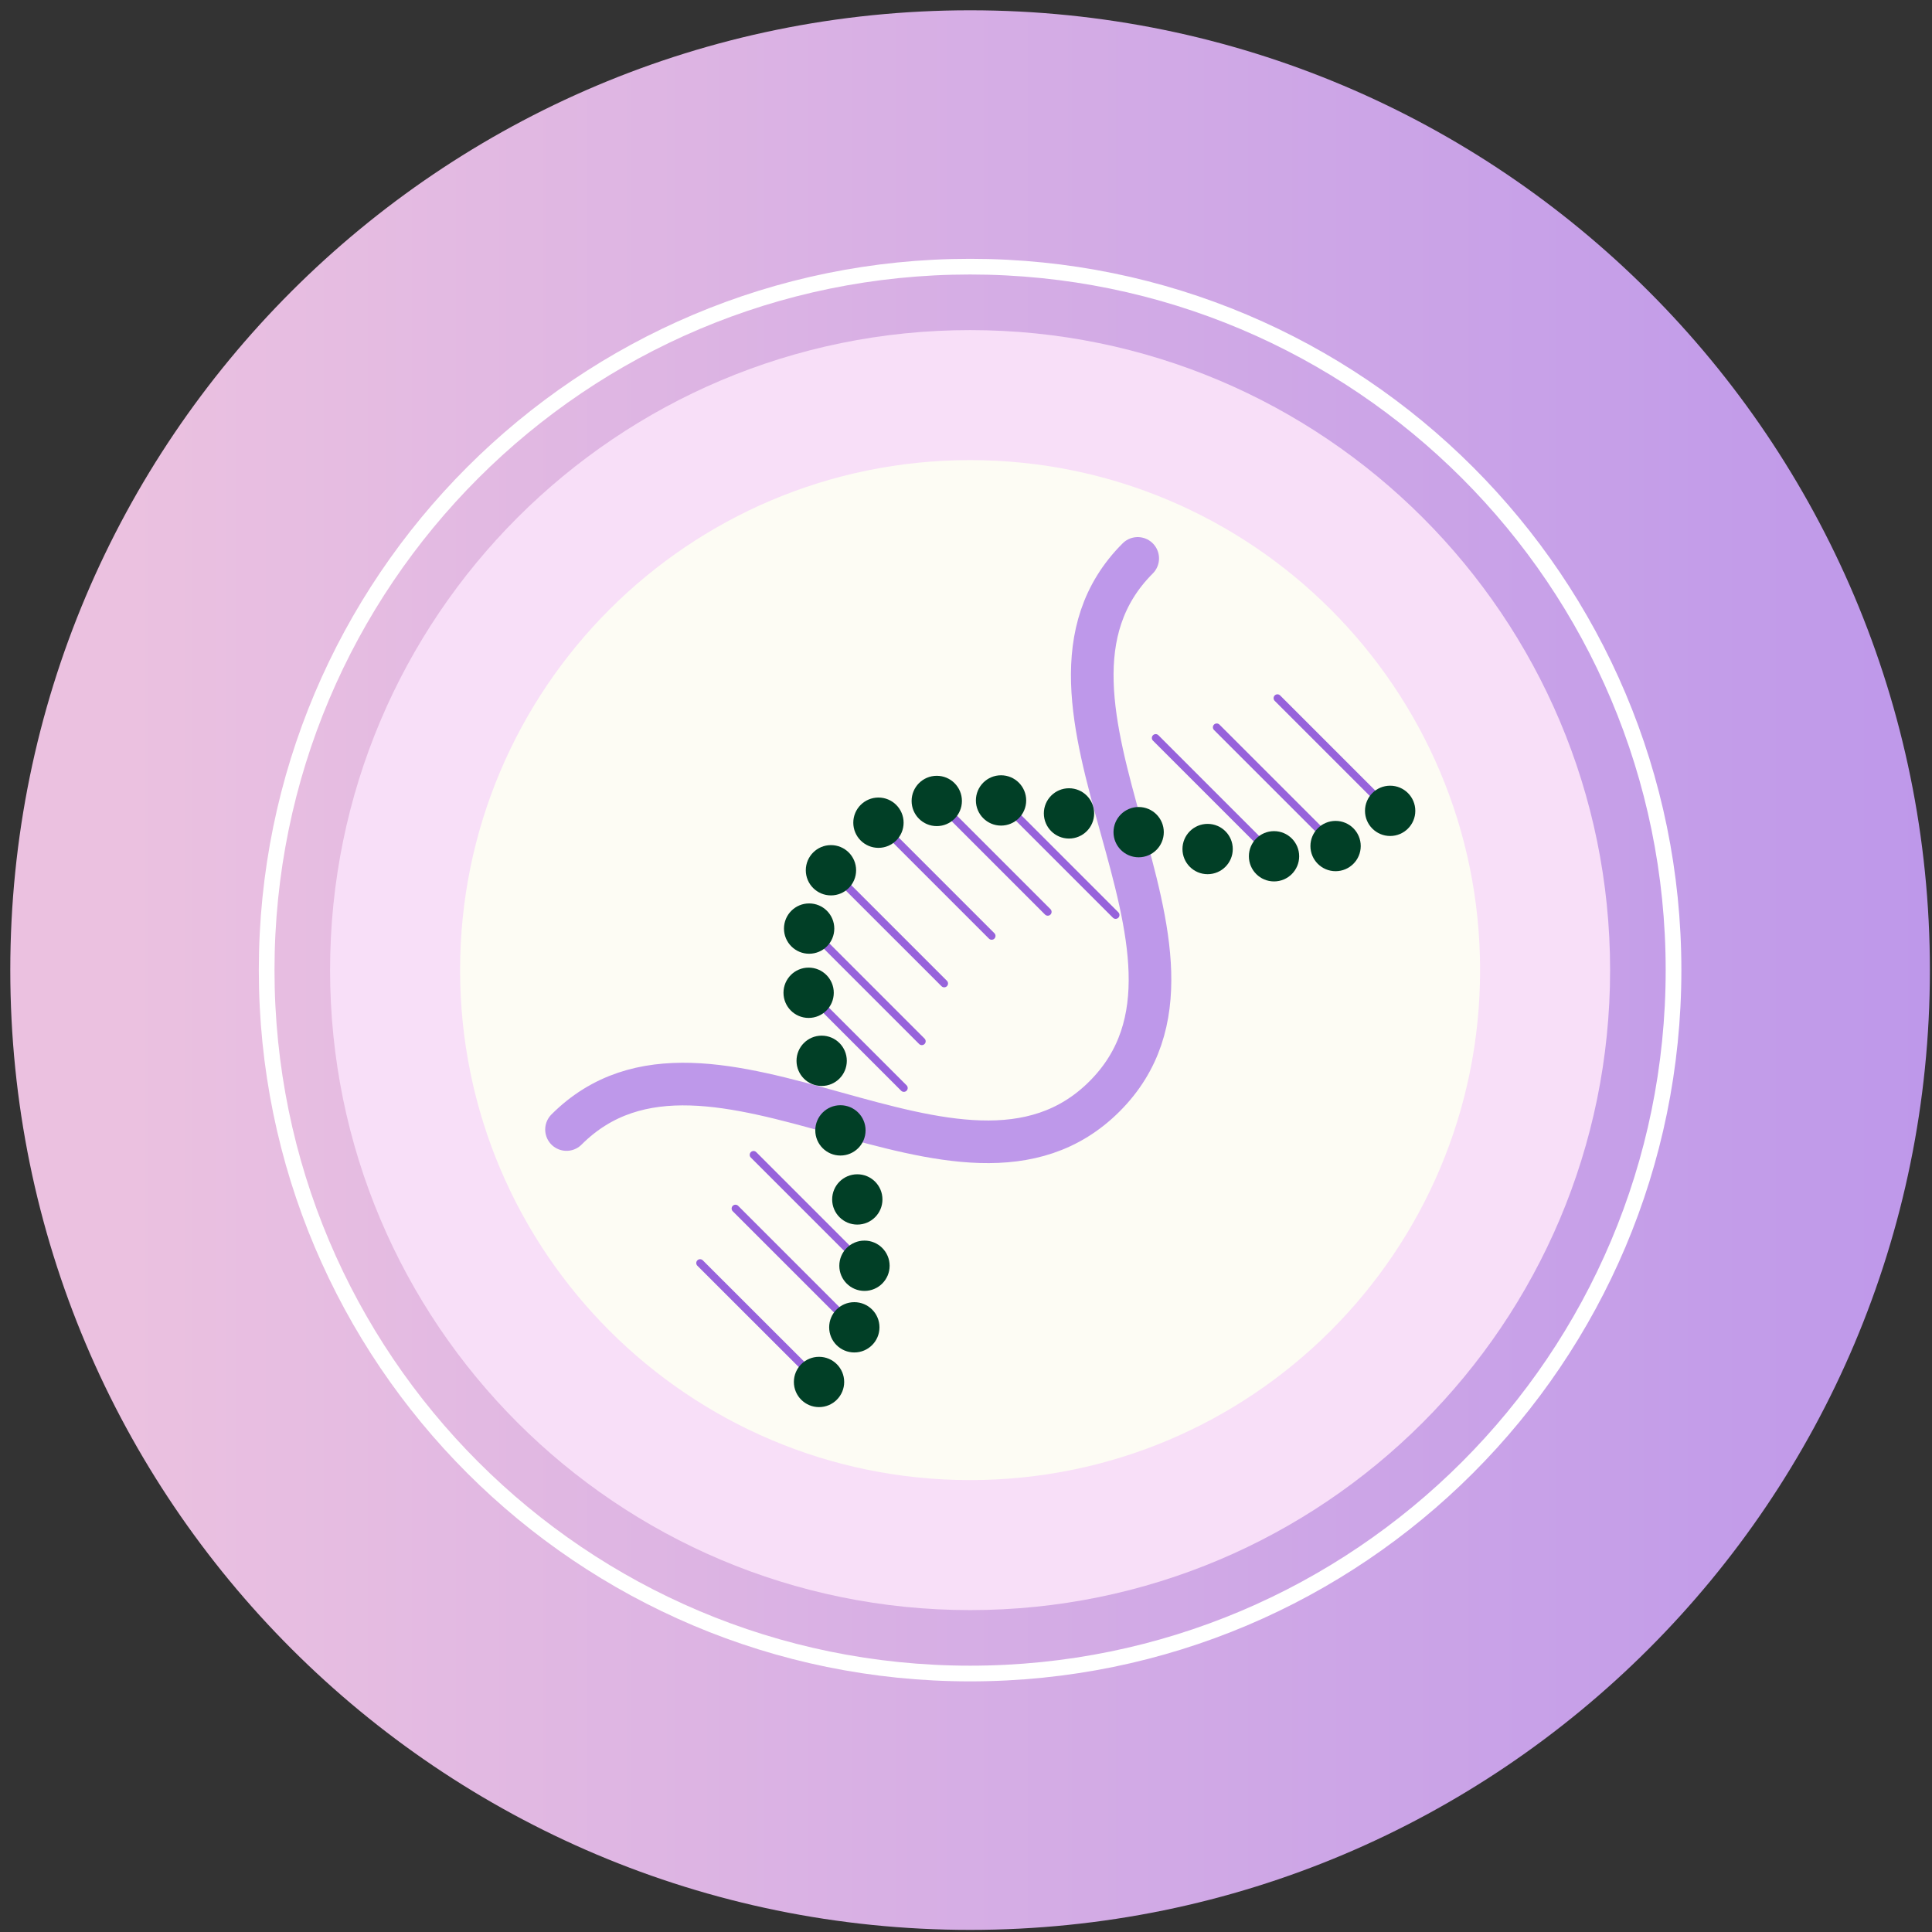
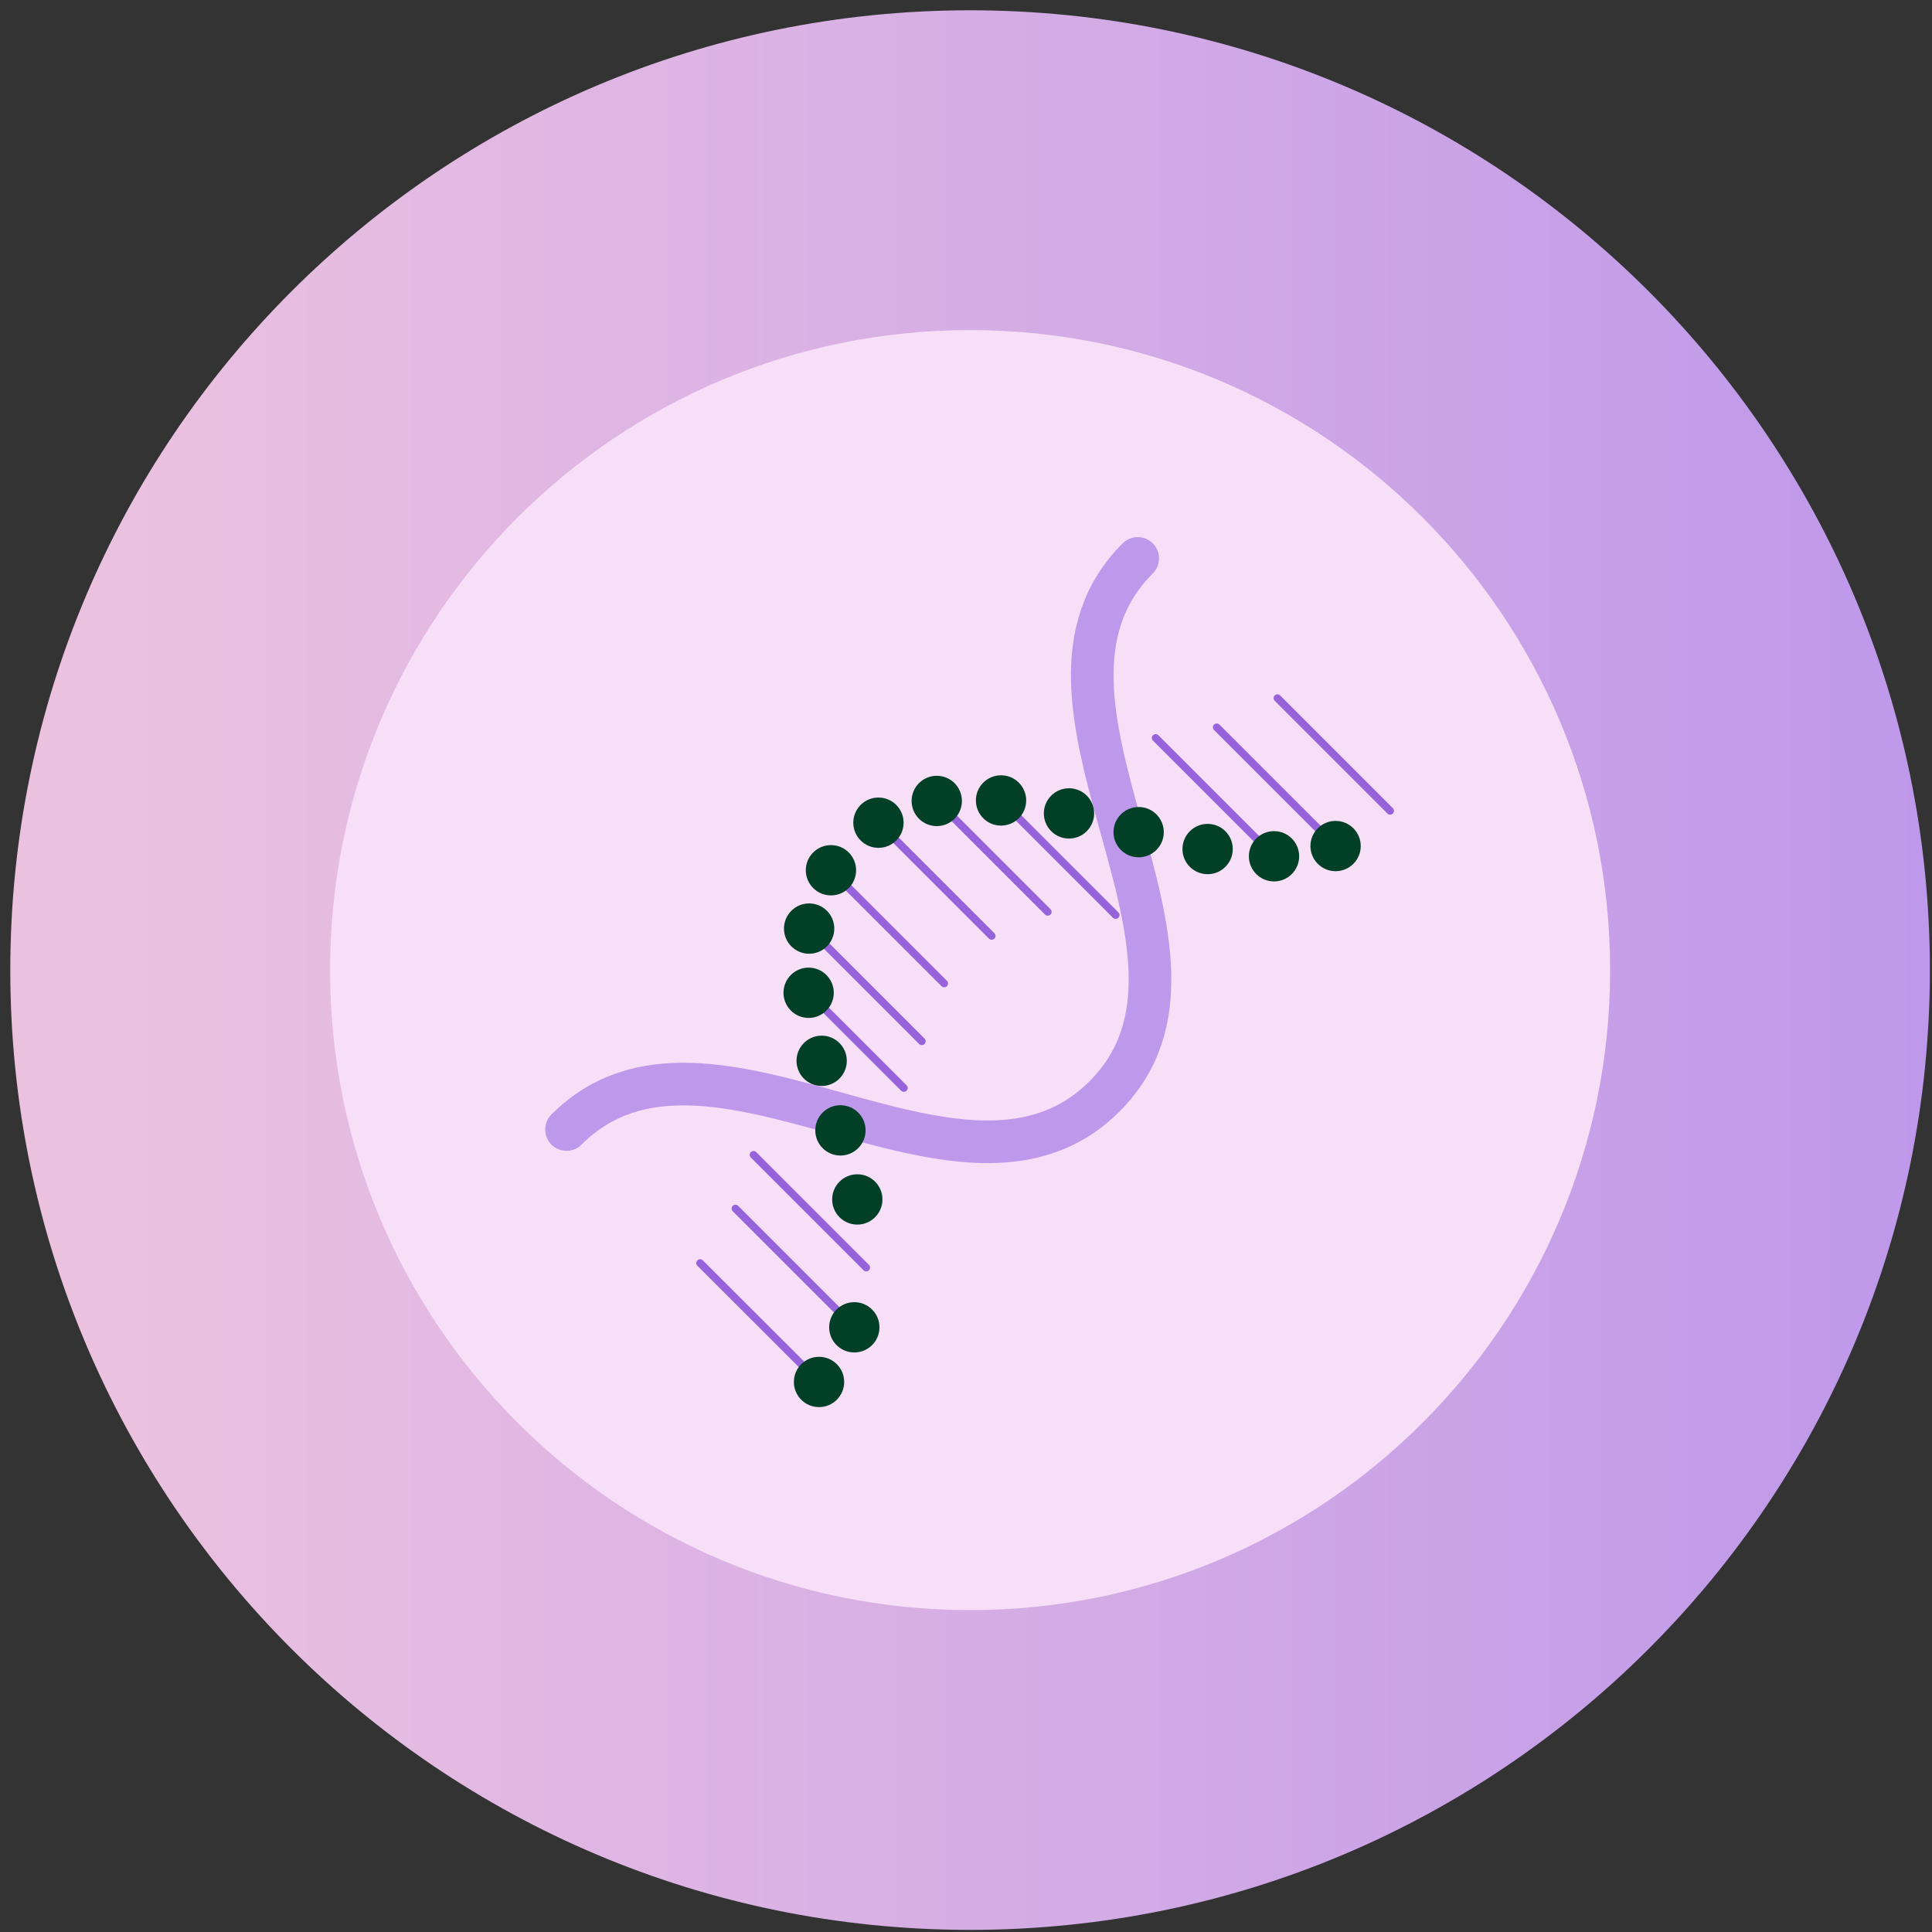
<svg xmlns="http://www.w3.org/2000/svg" width="98" height="98" viewBox="0 0 98 98" fill="none">
  <rect x="0" y="0" width="98" height="98" fill="#333333" stroke="none" />
  <g clip-path="url(#clip0_3021_395)">
    <path d="M49.208 97.893C76.096 97.893 97.893 76.096 97.893 49.208C97.893 22.32 76.096 0.522 49.208 0.522C22.32 0.522 0.522 22.32 0.522 49.208C0.522 76.096 22.32 97.893 49.208 97.893Z" fill="url(#paint0_linear_3021_395)" />
    <path d="M49.208 81.672C67.137 81.672 81.672 67.137 81.672 49.208C81.672 31.278 67.137 16.744 49.208 16.744C31.278 16.744 16.743 31.278 16.743 49.208C16.743 67.137 31.278 81.672 49.208 81.672Z" fill="#F8DFF8" />
-     <path d="M49.208 84.889C68.914 84.889 84.889 68.914 84.889 49.208C84.889 29.501 68.914 13.526 49.208 13.526C29.502 13.526 13.526 29.501 13.526 49.208C13.526 68.914 29.502 84.889 49.208 84.889Z" stroke="white" stroke-width="0.796" stroke-miterlimit="10" />
-     <path d="M49.208 75.077C63.495 75.077 75.077 63.495 75.077 49.208C75.077 34.921 63.495 23.339 49.208 23.339C34.92 23.339 23.338 34.921 23.338 49.208C23.338 63.495 34.92 75.077 49.208 75.077Z" fill="#FDFCF4" />
    <path d="M57.71 28.325C50.466 35.568 63.271 48.373 56.028 55.612C48.784 62.856 35.979 50.051 28.736 57.295" stroke="#BE98EA" stroke-width="2.162" stroke-linecap="round" stroke-linejoin="round" />
    <path d="M64.797 35.413L70.514 41.13" stroke="#9763DB" stroke-width="0.389" stroke-linecap="round" stroke-linejoin="round" />
    <path d="M61.718 36.892L67.436 42.609" stroke="#9763DB" stroke-width="0.389" stroke-linecap="round" stroke-linejoin="round" />
    <path d="M58.622 37.432L64.339 43.149" stroke="#9763DB" stroke-width="0.389" stroke-linecap="round" stroke-linejoin="round" />
    <path d="M38.223 58.579L43.94 64.296" stroke="#9763DB" stroke-width="0.389" stroke-linecap="round" stroke-linejoin="round" />
    <path d="M37.306 61.303L43.023 67.02" stroke="#9763DB" stroke-width="0.389" stroke-linecap="round" stroke-linejoin="round" />
    <path d="M35.512 64.067L41.234 69.784" stroke="#9763DB" stroke-width="0.389" stroke-linecap="round" stroke-linejoin="round" />
    <path d="M50.873 40.697L56.59 46.414" stroke="#9763DB" stroke-width="0.389" stroke-linecap="round" stroke-linejoin="round" />
    <path d="M47.43 40.537L53.147 46.254" stroke="#9763DB" stroke-width="0.389" stroke-linecap="round" stroke-linejoin="round" />
    <path d="M44.585 41.757L50.302 47.474" stroke="#9763DB" stroke-width="0.389" stroke-linecap="round" stroke-linejoin="round" />
    <path d="M42.176 44.17L47.894 49.887" stroke="#9763DB" stroke-width="0.389" stroke-linecap="round" stroke-linejoin="round" />
    <path d="M41.043 47.102L46.76 52.819" stroke="#9763DB" stroke-width="0.389" stroke-linecap="round" stroke-linejoin="round" />
    <path d="M41.117 50.458L45.848 55.189" stroke="#9763DB" stroke-width="0.389" stroke-linecap="round" stroke-linejoin="round" />
    <path d="M41.545 71.375C42.249 71.375 42.821 70.804 42.821 70.1C42.821 69.395 42.249 68.824 41.545 68.824C40.84 68.824 40.269 69.395 40.269 70.1C40.269 70.804 40.84 71.375 41.545 71.375Z" fill="#013F26" />
    <path d="M43.335 68.603C44.04 68.603 44.611 68.032 44.611 67.328C44.611 66.623 44.04 66.052 43.335 66.052C42.63 66.052 42.059 66.623 42.059 67.328C42.059 68.032 42.63 68.603 43.335 68.603Z" fill="#013F26" />
-     <path d="M43.85 65.481C44.554 65.481 45.126 64.91 45.126 64.205C45.126 63.501 44.554 62.929 43.85 62.929C43.145 62.929 42.574 63.501 42.574 64.205C42.574 64.91 43.145 65.481 43.85 65.481Z" fill="#013F26" />
    <path d="M43.487 62.117C44.191 62.117 44.762 61.545 44.762 60.841C44.762 60.136 44.191 59.565 43.487 59.565C42.782 59.565 42.211 60.136 42.211 60.841C42.211 61.545 42.782 62.117 43.487 62.117Z" fill="#013F26" />
    <path d="M42.63 58.614C43.335 58.614 43.906 58.042 43.906 57.338C43.906 56.633 43.335 56.062 42.63 56.062C41.926 56.062 41.355 56.633 41.355 57.338C41.355 58.042 41.926 58.614 42.63 58.614Z" fill="#013F26" />
    <path d="M41.679 55.085C42.383 55.085 42.954 54.514 42.954 53.809C42.954 53.105 42.383 52.533 41.679 52.533C40.974 52.533 40.403 53.105 40.403 53.809C40.403 54.514 40.974 55.085 41.679 55.085Z" fill="#013F26" />
    <path d="M41.017 51.634C41.722 51.634 42.293 51.063 42.293 50.358C42.293 49.654 41.722 49.082 41.017 49.082C40.313 49.082 39.742 49.654 39.742 50.358C39.742 51.063 40.313 51.634 41.017 51.634Z" fill="#013F26" />
    <path d="M41.043 48.378C41.748 48.378 42.319 47.806 42.319 47.102C42.319 46.397 41.748 45.826 41.043 45.826C40.339 45.826 39.767 46.397 39.767 47.102C39.767 47.806 40.339 48.378 41.043 48.378Z" fill="#013F26" />
    <path d="M42.15 45.419C42.855 45.419 43.426 44.848 43.426 44.144C43.426 43.439 42.855 42.868 42.15 42.868C41.446 42.868 40.874 43.439 40.874 44.144C40.874 44.848 41.446 45.419 42.15 45.419Z" fill="#013F26" />
    <path d="M44.559 43.007C45.263 43.007 45.835 42.435 45.835 41.731C45.835 41.026 45.263 40.455 44.559 40.455C43.854 40.455 43.283 41.026 43.283 41.731C43.283 42.435 43.854 43.007 44.559 43.007Z" fill="#013F26" />
    <path d="M47.517 41.904C48.222 41.904 48.793 41.333 48.793 40.628C48.793 39.923 48.222 39.352 47.517 39.352C46.812 39.352 46.241 39.923 46.241 40.628C46.241 41.333 46.812 41.904 47.517 41.904Z" fill="#013F26" />
    <path d="M50.777 41.878C51.482 41.878 52.053 41.307 52.053 40.602C52.053 39.897 51.482 39.326 50.777 39.326C50.073 39.326 49.502 39.897 49.502 40.602C49.502 41.307 50.073 41.878 50.777 41.878Z" fill="#013F26" />
    <path d="M54.224 42.535C54.929 42.535 55.5 41.964 55.5 41.259C55.5 40.555 54.929 39.984 54.224 39.984C53.52 39.984 52.949 40.555 52.949 41.259C52.949 41.964 53.52 42.535 54.224 42.535Z" fill="#013F26" />
    <path d="M57.758 43.486C58.462 43.486 59.033 42.915 59.033 42.211C59.033 41.506 58.462 40.935 57.758 40.935C57.053 40.935 56.482 41.506 56.482 42.211C56.482 42.915 57.053 43.486 57.758 43.486Z" fill="#013F26" />
    <path d="M61.256 44.343C61.96 44.343 62.532 43.772 62.532 43.067C62.532 42.362 61.96 41.791 61.256 41.791C60.551 41.791 59.98 42.362 59.98 43.067C59.98 43.772 60.551 44.343 61.256 44.343Z" fill="#013F26" />
    <path d="M64.625 44.71C65.329 44.71 65.9 44.139 65.9 43.435C65.9 42.73 65.329 42.159 64.625 42.159C63.92 42.159 63.349 42.73 63.349 43.435C63.349 44.139 63.92 44.71 64.625 44.71Z" fill="#013F26" />
    <path d="M67.747 44.191C68.452 44.191 69.023 43.62 69.023 42.916C69.023 42.211 68.452 41.64 67.747 41.64C67.043 41.64 66.471 42.211 66.471 42.916C66.471 43.62 67.043 44.191 67.747 44.191Z" fill="#013F26" />
-     <path d="M70.515 42.405C71.219 42.405 71.791 41.834 71.791 41.13C71.791 40.425 71.219 39.854 70.515 39.854C69.81 39.854 69.239 40.425 69.239 41.13C69.239 41.834 69.81 42.405 70.515 42.405Z" fill="#013F26" />
  </g>
  <defs>
    <linearGradient id="paint0_linear_3021_395" x1="0.522" y1="49.208" x2="97.897" y2="49.208" gradientUnits="userSpaceOnUse">
      <stop offset="0.06" stop-color="#EBC1E0" />
      <stop offset="1" stop-color="#BE98EA" />
    </linearGradient>
    <clipPath id="clip0_3021_395">
      <rect width="97.375" height="97.375" fill="white" transform="translate(0.522 0.522)" />
    </clipPath>
  </defs>
</svg>